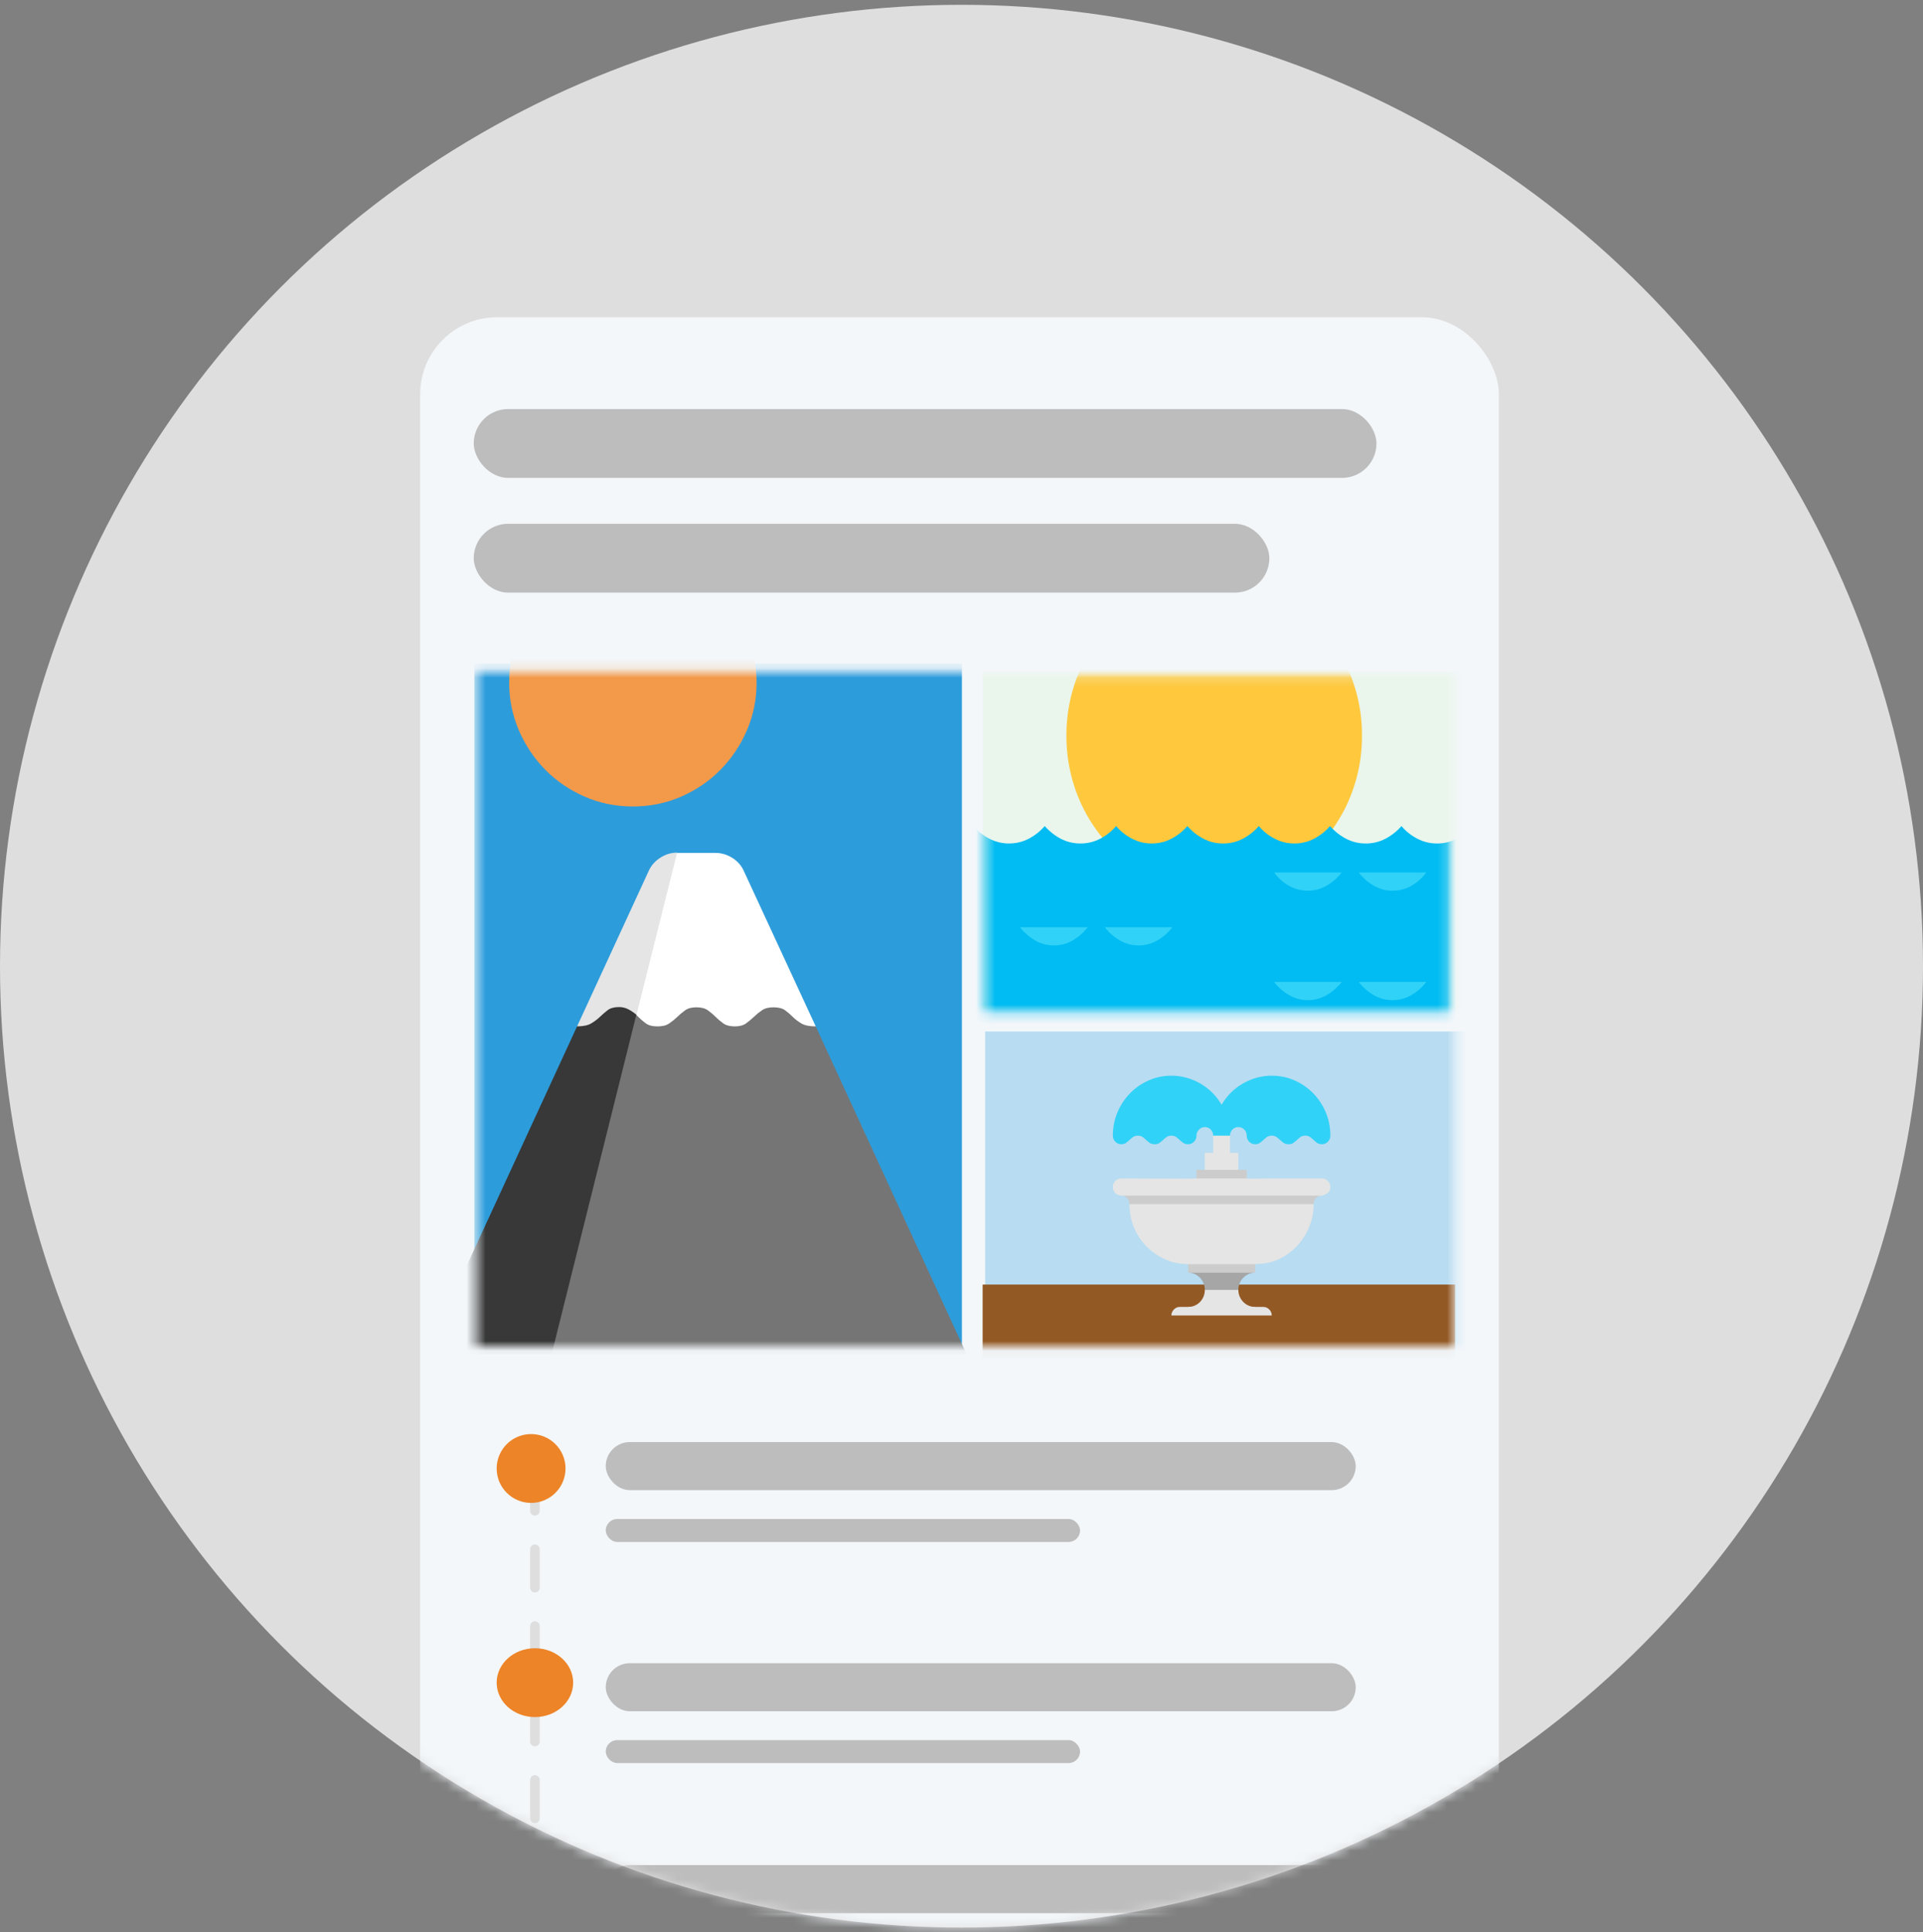
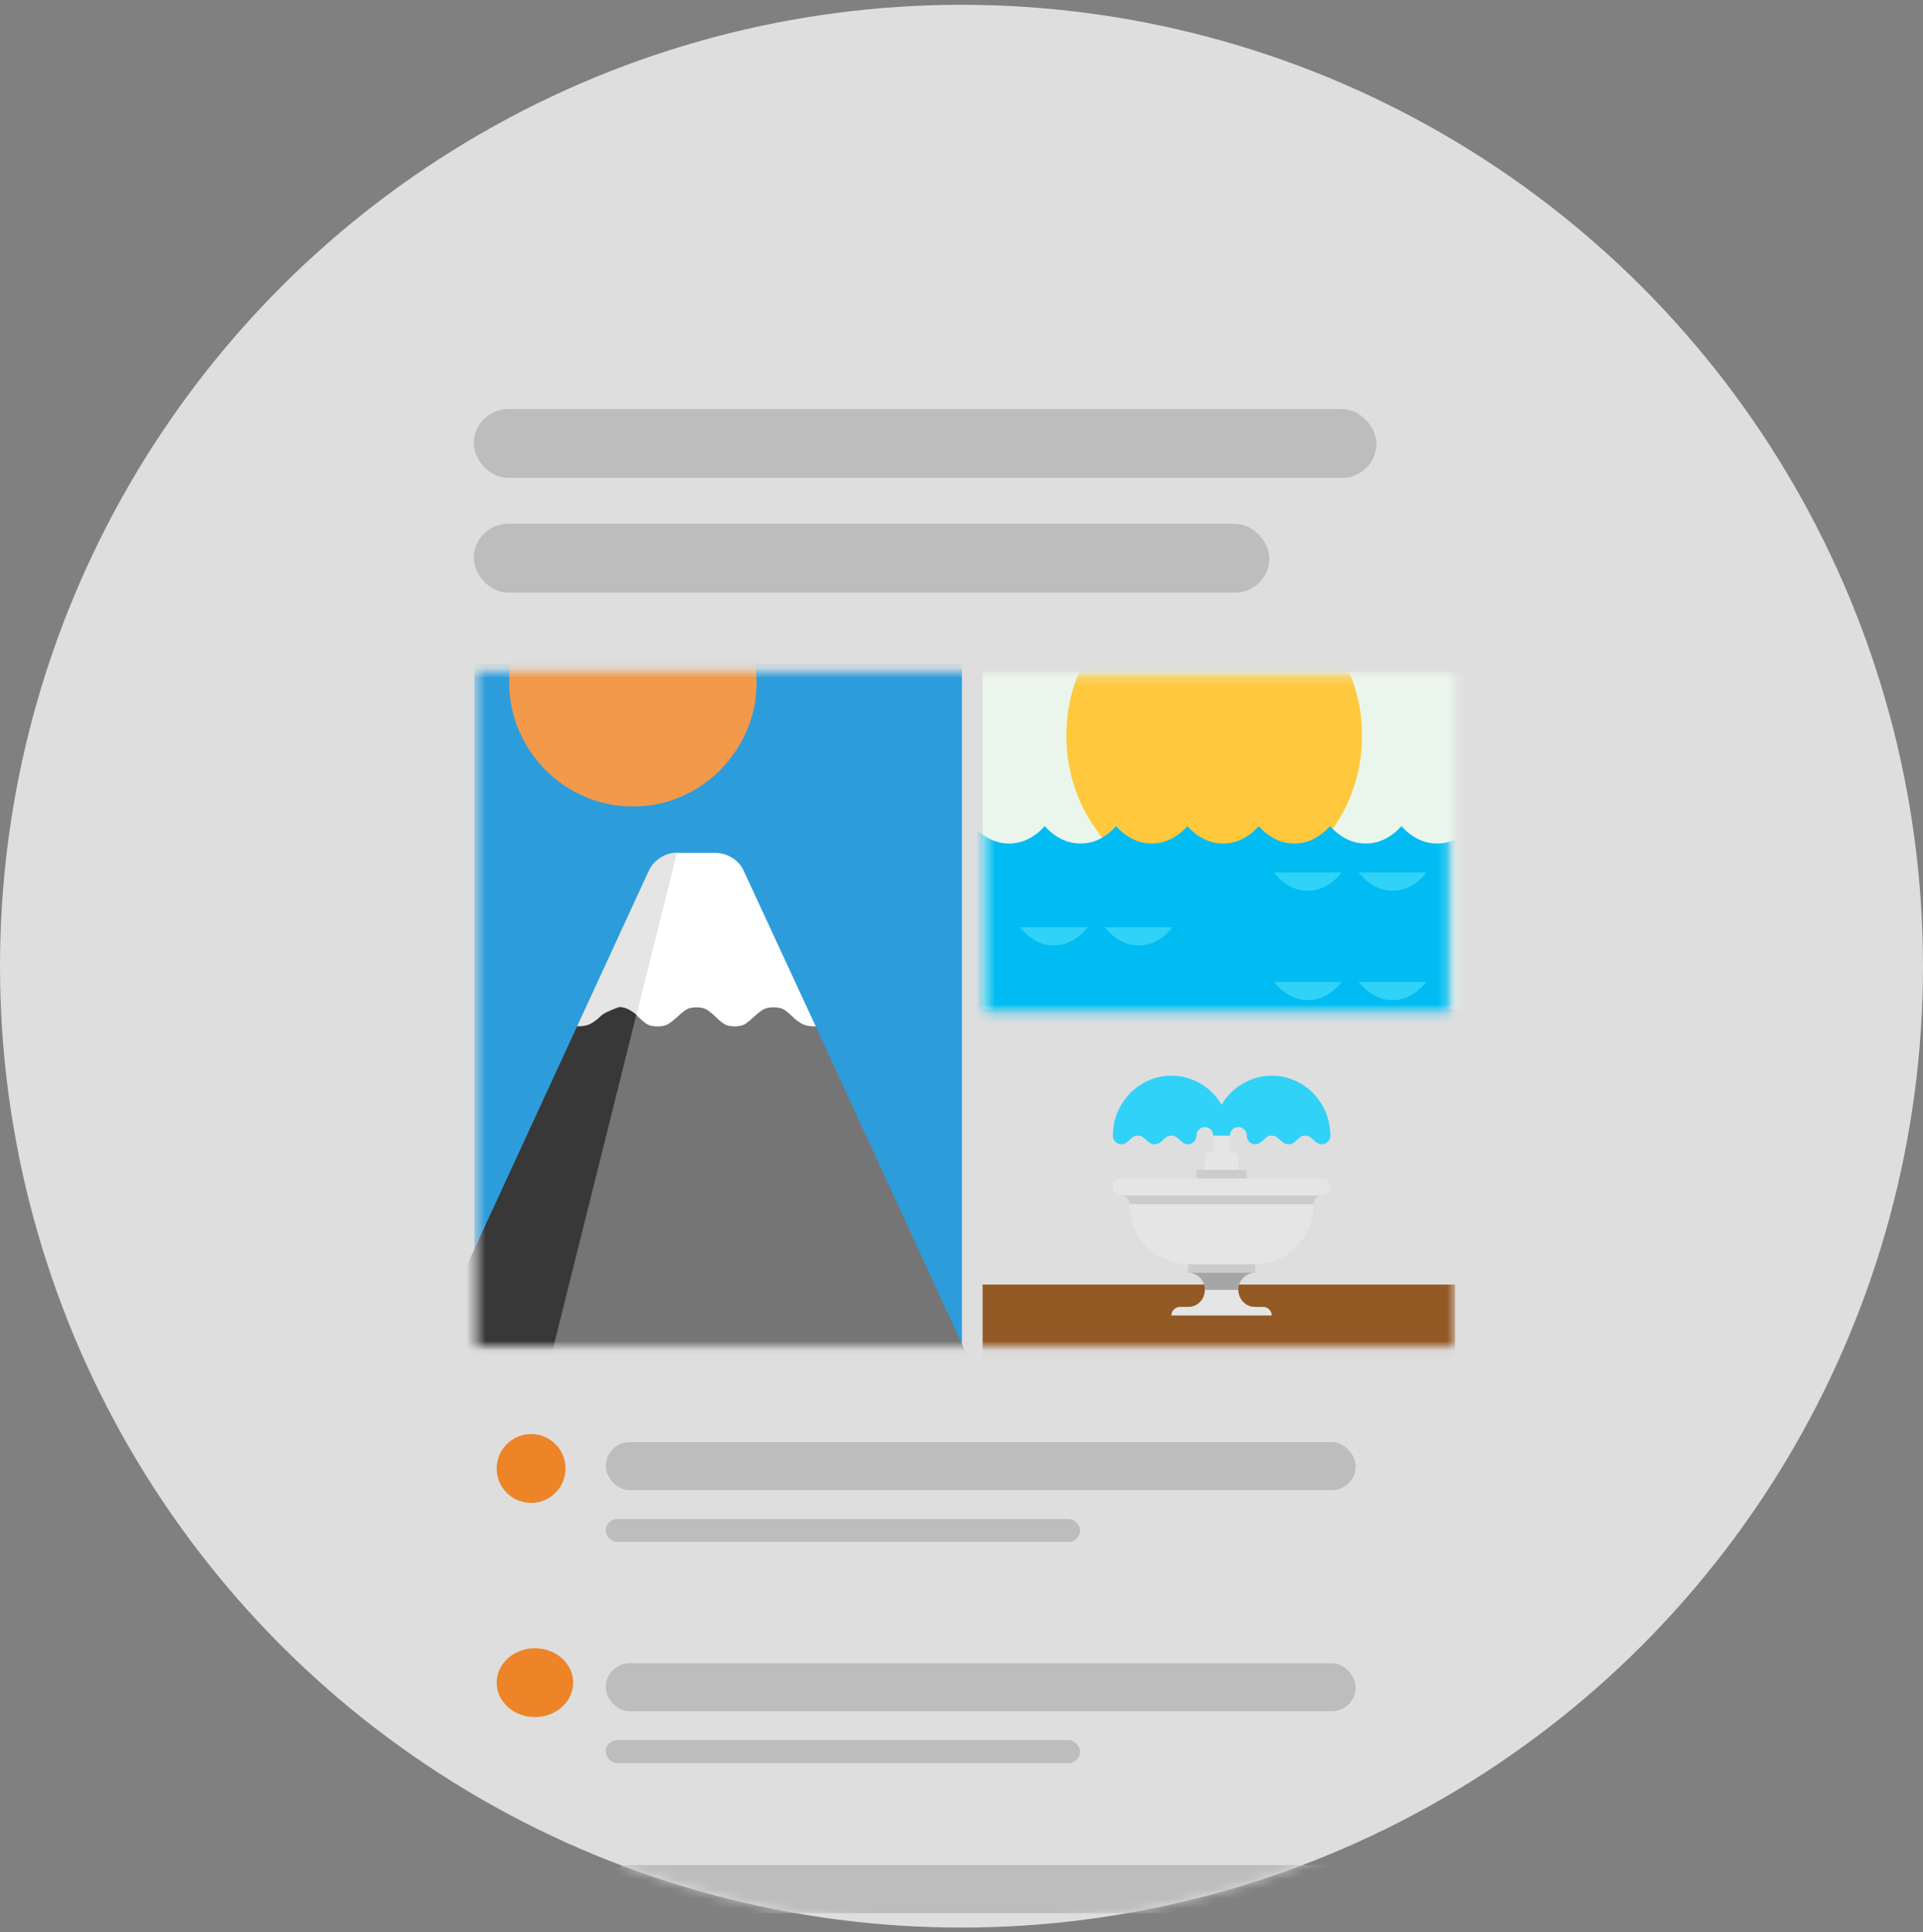
<svg xmlns="http://www.w3.org/2000/svg" width="200" height="201" viewBox="0 0 200 201" fill="none">
  <rect x="0" y="0" width="200" height="201" fill="#808080" stroke="none" />
  <circle cx="100" cy="100.5" r="100" fill="#DEDEDE" />
  <mask id="mask0_1762_29339" style="mask-type:alpha" maskUnits="userSpaceOnUse" x="0" y="0" width="200" height="201">
    <circle cx="100" cy="100.5" r="100" fill="#2D9CDB" />
  </mask>
  <g mask="url(#mask0_1762_29339)">
-     <rect x="43.699" y="33" width="112.188" height="207.667" rx="8" fill="#F3F7FA" />
    <mask id="mask1_1762_29339" style="mask-type:alpha" maskUnits="userSpaceOnUse" x="49" y="69" width="103" height="72">
      <rect x="49.549" y="69.853" width="101.786" height="70.197" fill="#AAD8B4" />
    </mask>
    <g mask="url(#mask1_1762_29339)">
      <rect x="49.334" y="69.02" width="50.709" height="71.234" fill="#2D9CDB" />
      <path d="M65.823 58.153C67.59 58.153 69.26 58.492 70.824 59.176C72.389 59.854 73.751 60.774 74.906 61.929C76.067 63.088 76.989 64.449 77.667 66.011C78.346 67.578 78.69 69.241 78.69 71.006C78.69 72.77 78.346 74.437 77.667 76C76.987 77.563 76.067 78.927 74.906 80.095C73.749 81.267 72.387 82.189 70.824 82.871C69.26 83.549 67.59 83.888 65.823 83.888C64.056 83.888 62.387 83.549 60.822 82.871C59.258 82.189 57.895 81.267 56.74 80.095C55.58 78.927 54.657 77.563 53.98 76C53.3 74.437 52.956 72.77 52.956 71.006C52.956 69.241 53.3 67.579 53.98 66.011C54.659 64.449 55.58 63.088 56.74 61.929C57.897 60.774 59.26 59.854 60.822 59.176C62.387 58.494 64.051 58.153 65.823 58.153Z" fill="#F2994A" />
-       <rect x="102.458" y="107.292" width="50.308" height="35.099" fill="#B8DCF1" />
      <rect x="102.197" y="69.853" width="50.308" height="35.099" fill="#EAF6EC" />
      <path d="M66.111 100.532H75.585L67.564 136.481L57.363 140.892H44.279L60.018 106.759C60.036 106.741 60.179 106.587 60.452 106.298C60.723 106.012 61.06 105.657 61.472 105.236C61.884 104.817 62.335 104.356 62.828 103.856C63.322 103.351 63.795 102.876 64.241 102.429C64.688 101.983 65.082 101.589 65.43 101.242C65.772 100.902 66.002 100.663 66.113 100.53" fill="#383838" />
      <path d="M78.829 100.893L84.84 106.76L100.547 140.894H57.363L66.167 105.614L70.082 100.977L78.829 100.893Z" fill="#757575" />
-       <path d="M60.019 106.76L67.51 90.503C67.771 89.966 68.171 89.527 68.713 89.192C69.253 88.856 69.822 88.687 70.416 88.687L72.653 98.186L66.198 105.558C65.936 105.337 65.657 105.147 65.357 104.987C65.061 104.829 64.735 104.75 64.38 104.75C63.875 104.75 63.485 104.858 63.207 105.068C62.923 105.287 62.656 105.515 62.395 105.768C62.134 106.019 61.83 106.247 61.486 106.451C61.143 106.658 60.652 106.759 60.019 106.759" fill="#E5E5E5" />
+       <path d="M60.019 106.76L67.51 90.503C67.771 89.966 68.171 89.527 68.713 89.192C69.253 88.856 69.822 88.687 70.416 88.687L72.653 98.186L66.198 105.558C65.936 105.337 65.657 105.147 65.357 104.987C65.061 104.829 64.735 104.75 64.38 104.75C62.923 105.287 62.656 105.515 62.395 105.768C62.134 106.019 61.83 106.247 61.486 106.451C61.143 106.658 60.652 106.759 60.019 106.759" fill="#E5E5E5" />
      <path d="M74.413 88.716C75.01 88.716 75.579 88.881 76.119 89.206C76.656 89.535 77.061 89.968 77.318 90.505L84.838 106.762C84.187 106.762 83.686 106.661 83.343 106.454C83 106.25 82.7 106.021 82.449 105.771C82.198 105.518 81.933 105.293 81.65 105.084C81.371 104.88 80.97 104.777 80.447 104.777C79.925 104.777 79.545 104.88 79.249 105.084C78.948 105.291 78.669 105.518 78.408 105.771C78.147 106.022 77.871 106.25 77.585 106.454C77.294 106.661 76.909 106.762 76.421 106.762C75.934 106.762 75.523 106.661 75.233 106.454C74.947 106.25 74.675 106.021 74.424 105.771C74.173 105.518 73.902 105.293 73.613 105.084C73.327 104.88 72.93 104.777 72.424 104.777C71.919 104.777 71.555 104.88 71.266 105.084C70.979 105.291 70.701 105.518 70.442 105.771C70.181 106.022 69.902 106.25 69.601 106.454C69.305 106.661 68.904 106.762 68.398 106.762C67.858 106.762 67.444 106.658 67.158 106.439C66.867 106.225 66.546 105.942 66.191 105.589L70.416 88.716H74.413Z" fill="white" />
      <mask id="mask2_1762_29339" style="mask-type:alpha" maskUnits="userSpaceOnUse" x="102" y="70" width="49" height="36">
        <rect x="102.458" y="70.227" width="48.295" height="35.014" fill="#EAF6EC" />
      </mask>
      <g mask="url(#mask2_1762_29339)">
        <path d="M141.654 76.517C141.654 78.011 141.473 79.451 141.109 80.835C140.745 82.223 140.228 83.515 139.557 84.712C138.887 85.91 138.084 87.004 137.152 87.991C136.222 88.98 135.185 89.828 134.043 90.534C132.902 91.242 131.676 91.787 130.365 92.171C129.055 92.556 127.691 92.748 126.282 92.748C124.873 92.748 123.51 92.556 122.199 92.171C120.886 91.787 119.662 91.242 118.521 90.534C117.38 89.828 116.342 88.98 115.409 87.991C114.475 87.004 113.674 85.91 113.004 84.712C112.334 83.514 111.819 82.223 111.455 80.835C111.091 79.451 110.91 78.011 110.91 76.517C110.91 75.024 111.091 73.586 111.455 72.2C111.819 70.814 112.334 69.517 113.004 68.311C113.674 67.106 114.477 66.01 115.409 65.02C116.342 64.037 117.38 63.189 118.521 62.477C119.662 61.771 120.886 61.224 122.199 60.84C123.51 60.455 124.87 60.263 126.282 60.263C127.695 60.263 129.055 60.455 130.365 60.84C131.676 61.224 132.902 61.771 134.043 62.477C135.185 63.189 136.222 64.037 137.152 65.02C138.086 66.01 138.887 67.106 139.557 68.311C140.227 69.517 140.745 70.814 141.109 72.2C141.473 73.586 141.654 75.024 141.654 76.517Z" fill="#FFC83D" />
        <path d="M149.452 87.737C150.192 87.737 150.882 87.57 151.517 87.234C152.15 86.898 152.703 86.46 153.168 85.924V107.655H101.251V85.923C101.7 86.459 102.245 86.897 102.89 87.233C103.536 87.569 104.221 87.736 104.941 87.736C105.66 87.736 106.37 87.569 107.005 87.233C107.642 86.897 108.194 86.459 108.656 85.923C109.122 86.459 109.673 86.897 110.306 87.233C110.944 87.569 111.634 87.736 112.371 87.736C113.108 87.736 113.801 87.569 114.435 87.233C115.073 86.897 115.624 86.459 116.086 85.923C116.535 86.459 117.081 86.897 117.727 87.233C118.371 87.569 119.055 87.736 119.778 87.736C120.502 87.736 121.205 87.569 121.843 87.233C122.477 86.897 123.029 86.459 123.493 85.923C123.956 86.459 124.507 86.897 125.144 87.233C125.779 87.569 126.469 87.736 127.209 87.736C127.948 87.736 128.636 87.569 129.273 87.233C129.908 86.897 130.459 86.459 130.924 85.923C131.37 86.459 131.914 86.897 132.562 87.233C133.207 87.569 133.89 87.736 134.613 87.736C135.337 87.736 136.04 87.569 136.678 87.233C137.311 86.897 137.864 86.459 138.329 85.923C138.791 86.459 139.342 86.897 139.979 87.233C140.613 87.569 141.304 87.736 142.044 87.736C142.783 87.736 143.471 87.569 144.108 87.233C144.741 86.897 145.294 86.459 145.759 85.923C146.208 86.459 146.753 86.897 147.397 87.233C148.042 87.569 148.725 87.736 149.448 87.736" fill="#00BCF2" />
        <path d="M106.08 96.447H113.136C112.693 97.007 112.17 97.466 111.568 97.817C110.963 98.168 110.308 98.342 109.608 98.342C108.909 98.342 108.251 98.168 107.649 97.817C107.043 97.466 106.52 97.007 106.081 96.447M114.899 96.447H121.928C121.505 97.007 120.988 97.466 120.373 97.817C119.761 98.168 119.113 98.342 118.426 98.342C117.739 98.342 117.071 98.168 116.466 97.817C115.863 97.466 115.34 97.007 114.899 96.447ZM132.511 90.754H139.545C139.102 91.317 138.579 91.776 137.978 92.123C137.373 92.477 136.718 92.649 136.018 92.649C135.318 92.649 134.66 92.48 134.055 92.135C133.453 91.794 132.938 91.333 132.512 90.752M132.512 102.137H139.546C139.104 102.7 138.58 103.159 137.979 103.506C137.374 103.86 136.719 104.032 136.019 104.032C135.319 104.032 134.683 103.86 134.068 103.506C133.457 103.159 132.94 102.7 132.512 102.137ZM141.308 90.752H148.338C147.912 91.333 147.398 91.794 146.795 92.135C146.192 92.48 145.537 92.649 144.835 92.649C144.133 92.649 143.478 92.477 142.875 92.123C142.272 91.776 141.749 91.317 141.308 90.754M141.308 102.138H148.338C147.912 102.701 147.394 103.161 146.782 103.508C146.171 103.861 145.522 104.033 144.835 104.033C144.148 104.033 143.478 103.861 142.875 103.508C142.272 103.161 141.749 102.701 141.308 102.138Z" fill="#31D2F7" />
      </g>
      <path d="M151.335 133.616H102.197V146.485H151.335V133.616Z" fill="#935925" />
      <g clip-path="url(#clip0_1762_29339)">
        <path d="M127.121 121.957C127.348 122.031 127.589 122.109 127.848 122.187C128.107 122.264 128.37 122.334 128.642 122.396C128.913 122.459 129.179 122.509 129.44 122.545C129.702 122.584 129.955 122.601 130.198 122.601C130.553 122.601 130.902 122.598 131.246 122.59C131.589 122.582 131.934 122.577 132.281 122.577H137.5C137.734 122.577 137.936 122.666 138.105 122.844C138.276 123.022 138.359 123.231 138.359 123.469C138.359 123.752 138.277 123.954 138.111 124.077C137.947 124.201 137.747 124.295 137.511 124.356C137.277 124.418 137.036 124.47 136.786 124.51C136.536 124.553 136.325 124.633 136.155 124.747L136.628 125.254C136.628 126.073 136.476 126.857 136.167 127.605C135.86 128.352 135.443 129.011 134.915 129.582C134.386 130.152 133.765 130.609 133.05 130.951C132.335 131.296 131.572 131.465 130.767 131.465C130.694 131.465 130.568 131.494 130.392 131.546C130.213 131.6 130.006 131.669 129.767 131.751C129.53 131.835 129.275 131.924 129.004 132.024C128.733 132.122 128.472 132.219 128.223 132.31C127.973 132.4 127.745 132.486 127.539 132.563C127.333 132.641 127.178 132.698 127.073 132.73C126.491 132.523 125.911 132.308 125.335 132.079C124.758 131.852 124.17 131.656 123.572 131.491L123.101 131.465C122.865 131.45 122.63 131.421 122.392 131.38C122.154 131.338 121.921 131.277 121.695 131.193C121.065 130.971 120.491 130.666 119.969 130.282C119.448 129.898 119.002 129.448 118.632 128.931C118.261 128.414 117.973 127.846 117.772 127.225C117.57 126.606 117.469 125.949 117.469 125.254L117.796 124.747C117.61 124.682 117.423 124.6 117.232 124.505C117.043 124.41 116.851 124.362 116.657 124.362C116.407 124.362 116.192 124.28 116.009 124.113C115.829 123.95 115.738 123.734 115.738 123.469C115.738 123.222 115.822 123.011 115.993 122.838C116.161 122.663 116.368 122.578 116.609 122.578C117.772 122.578 118.926 122.582 120.074 122.591C121.219 122.598 122.374 122.602 123.537 122.602C124.149 122.602 124.755 122.538 125.354 122.409C125.951 122.282 126.54 122.13 127.121 121.957ZM127.921 118.126V120.779H126.178V118.126L127.013 117.381L127.921 118.126Z" fill="#E5E5E5" />
        <path d="M128.793 134.168C128.793 134.418 128.84 134.649 128.933 134.864C129.025 135.079 129.15 135.267 129.308 135.427C129.466 135.589 129.649 135.716 129.86 135.806C130.07 135.897 130.296 135.943 130.538 135.943L130.175 136.526H124.289L123.574 135.943C123.816 135.943 124.042 135.897 124.252 135.806C124.462 135.716 124.646 135.589 124.804 135.427C124.96 135.267 125.083 135.079 125.172 134.864C125.262 134.649 125.306 134.418 125.306 134.168L127.014 133.053L128.794 134.168H128.793ZM125.305 119.911H128.793V121.684L126.976 122.317L125.305 121.684V119.911Z" fill="#E5E5E5" />
        <path d="M131.397 135.942C131.631 135.942 131.834 136.032 132.009 136.209C132.183 136.387 132.268 136.596 132.268 136.834H121.829C121.829 136.596 121.916 136.387 122.09 136.209C122.264 136.032 122.467 135.942 122.702 135.942H131.397Z" fill="#E5E5E5" />
        <path d="M132.27 111.89C133.11 111.89 133.899 112.055 134.637 112.38C135.376 112.707 136.023 113.153 136.575 113.718C137.128 114.286 137.564 114.946 137.884 115.702C138.203 116.459 138.362 117.268 138.362 118.126C138.362 118.366 138.277 118.576 138.108 118.752C137.937 118.931 137.736 119.019 137.502 119.019C137.292 119.019 137.122 118.974 136.994 118.882C136.865 118.793 136.741 118.69 136.625 118.579C136.507 118.468 136.383 118.365 136.254 118.27C136.126 118.174 135.96 118.126 135.758 118.126C135.557 118.126 135.378 118.174 135.25 118.27C135.122 118.365 134.997 118.468 134.881 118.579C134.764 118.69 134.64 118.793 134.511 118.882C134.382 118.974 134.216 119.019 134.015 119.019C133.814 119.019 133.635 118.974 133.506 118.882C133.378 118.793 133.253 118.69 133.138 118.579C133.02 118.468 132.896 118.365 132.767 118.27C132.639 118.174 132.472 118.126 132.271 118.126C132.07 118.126 131.891 118.174 131.763 118.27C131.634 118.365 131.51 118.468 131.394 118.579C131.276 118.69 131.152 118.793 131.023 118.882C130.895 118.974 130.734 119.019 130.539 119.019C130.298 119.019 130.092 118.931 129.921 118.758C129.752 118.585 129.667 118.374 129.667 118.127C129.667 117.88 129.583 117.669 129.412 117.494C129.244 117.321 129.037 117.234 128.796 117.234C128.554 117.234 128.348 117.321 128.177 117.494C128.008 117.669 127.923 117.878 127.923 118.127H126.179C126.179 117.878 126.096 117.669 125.925 117.494C125.756 117.321 125.55 117.234 125.308 117.234C125.067 117.234 124.871 117.324 124.696 117.5C124.522 117.678 124.436 117.888 124.436 118.127C124.436 118.367 124.352 118.576 124.181 118.753C124.013 118.932 123.811 119.019 123.577 119.019C123.366 119.019 123.197 118.975 123.068 118.883C122.938 118.794 122.814 118.69 122.698 118.58C122.581 118.468 122.457 118.365 122.329 118.27C122.201 118.175 122.034 118.127 121.833 118.127C121.632 118.127 121.454 118.175 121.325 118.27C121.194 118.365 121.07 118.468 120.954 118.58C120.838 118.691 120.714 118.794 120.585 118.883C120.457 118.975 120.291 119.019 120.089 119.019C119.888 119.019 119.71 118.975 119.58 118.883C119.451 118.794 119.327 118.69 119.211 118.58C119.095 118.468 118.971 118.365 118.842 118.27C118.714 118.175 118.547 118.127 118.346 118.127C118.145 118.127 117.967 118.175 117.837 118.27C117.708 118.365 117.584 118.468 117.468 118.58C117.351 118.691 117.228 118.794 117.099 118.883C116.971 118.975 116.808 119.019 116.614 119.019C116.372 119.019 116.166 118.932 115.997 118.759C115.829 118.586 115.743 118.375 115.743 118.128C115.743 117.269 115.901 116.46 116.222 115.703C116.541 114.947 116.977 114.288 117.529 113.719C118.082 113.154 118.728 112.709 119.466 112.382C120.202 112.055 120.991 111.89 121.831 111.89C122.363 111.89 122.884 111.961 123.392 112.101C123.902 112.242 124.381 112.442 124.833 112.703C125.286 112.963 125.7 113.279 126.075 113.65C126.45 114.023 126.776 114.443 127.05 114.914C127.325 114.443 127.65 114.023 128.025 113.65C128.4 113.278 128.815 112.963 129.267 112.703C129.718 112.442 130.199 112.242 130.707 112.101C131.216 111.961 131.736 111.89 132.27 111.89Z" fill="#31D2F7" />
        <path d="M136.629 125.255H117.47C117.47 125.031 117.397 124.831 117.246 124.653C117.096 124.477 116.909 124.379 116.684 124.361H137.427C137.193 124.379 137.002 124.473 136.853 124.64C136.704 124.812 136.629 125.017 136.629 125.255ZM130.538 132.383C130.24 132.383 129.944 132.42 129.654 132.49C129.362 132.559 129.077 132.635 128.794 132.718C128.512 132.802 128.225 132.879 127.934 132.948C127.644 133.019 127.349 133.053 127.05 133.053C126.751 133.053 126.458 133.02 126.173 132.948C125.886 132.878 125.599 132.802 125.313 132.718C125.028 132.636 124.739 132.559 124.453 132.49C124.167 132.42 123.873 132.383 123.575 132.383V131.492H130.539V132.383H130.538ZM124.434 121.685H129.666V122.576H124.434V121.685Z" fill="#CCCCCC" />
        <path d="M125.306 134.168C125.306 133.937 125.264 133.715 125.179 133.499C125.093 133.285 124.977 133.096 124.827 132.936C124.678 132.774 124.501 132.644 124.301 132.545C124.1 132.446 123.881 132.393 123.647 132.383H130.465C130.231 132.393 130.012 132.446 129.811 132.545C129.609 132.644 129.431 132.774 129.279 132.936C129.125 133.096 129.006 133.281 128.921 133.492C128.835 133.704 128.794 133.93 128.794 134.168H125.306Z" fill="#A6A6A6" />
      </g>
    </g>
    <rect x="63" y="150" width="78" height="5" rx="2.5" fill="#BDBDBD" />
    <rect x="49.27" y="42.548" width="93.888" height="7.161" rx="3.58" fill="#BDBDBD" />
    <rect x="49.27" y="54.483" width="82.748" height="7.161" rx="3.58" fill="#BDBDBD" />
    <rect x="63" y="158" width="49.331" height="2.387" rx="1.193" fill="#BDBDBD" />
    <rect x="63" y="173" width="78" height="5" rx="2.5" fill="#BDBDBD" />
    <rect x="63" y="181" width="49.331" height="2.387" rx="1.193" fill="#BDBDBD" />
    <rect x="63" y="194" width="78" height="5" rx="2.5" fill="#BDBDBD" />
-     <path d="M55.634 153.144L55.634 196.905" stroke="#DEDEDE" stroke-linecap="round" stroke-dasharray="4 4" />
    <circle cx="55.236" cy="152.747" r="3.58" fill="#ED8427" />
    <ellipse cx="55.634" cy="175.025" rx="3.978" ry="3.58" fill="#ED8427" />
    <circle cx="55.634" cy="196.905" r="3.978" fill="#ED8427" />
  </g>
  <defs>
    <clipPath id="clip0_1762_29339">
      <rect width="22.623" height="24.943" fill="white" transform="translate(115.738 111.89)" />
    </clipPath>
  </defs>
</svg>